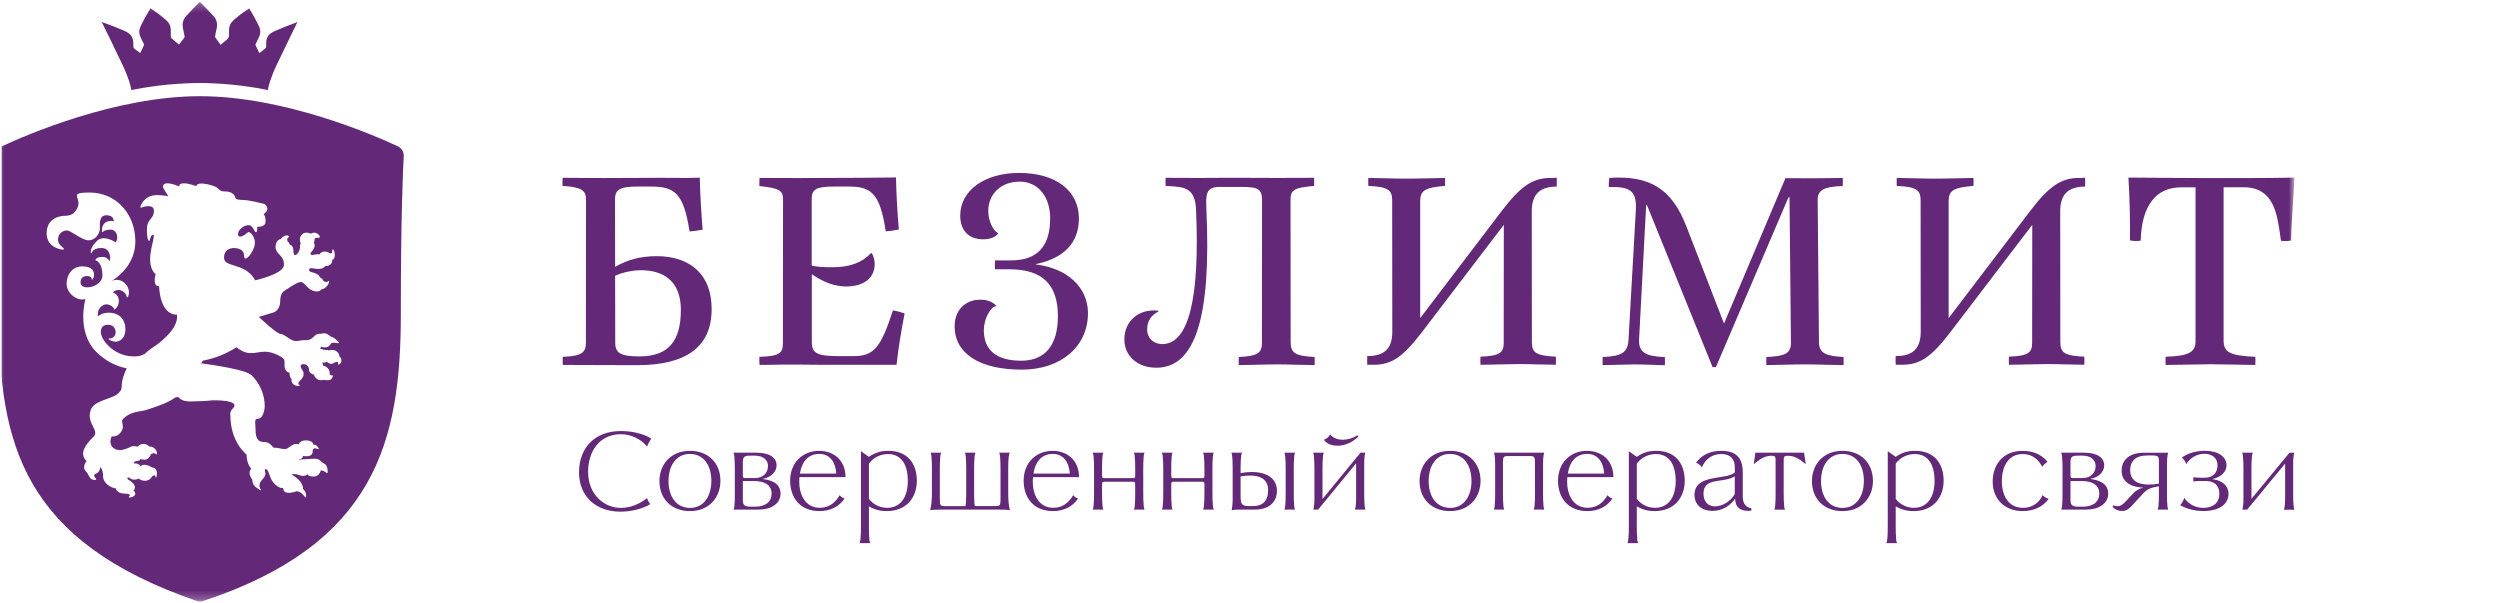
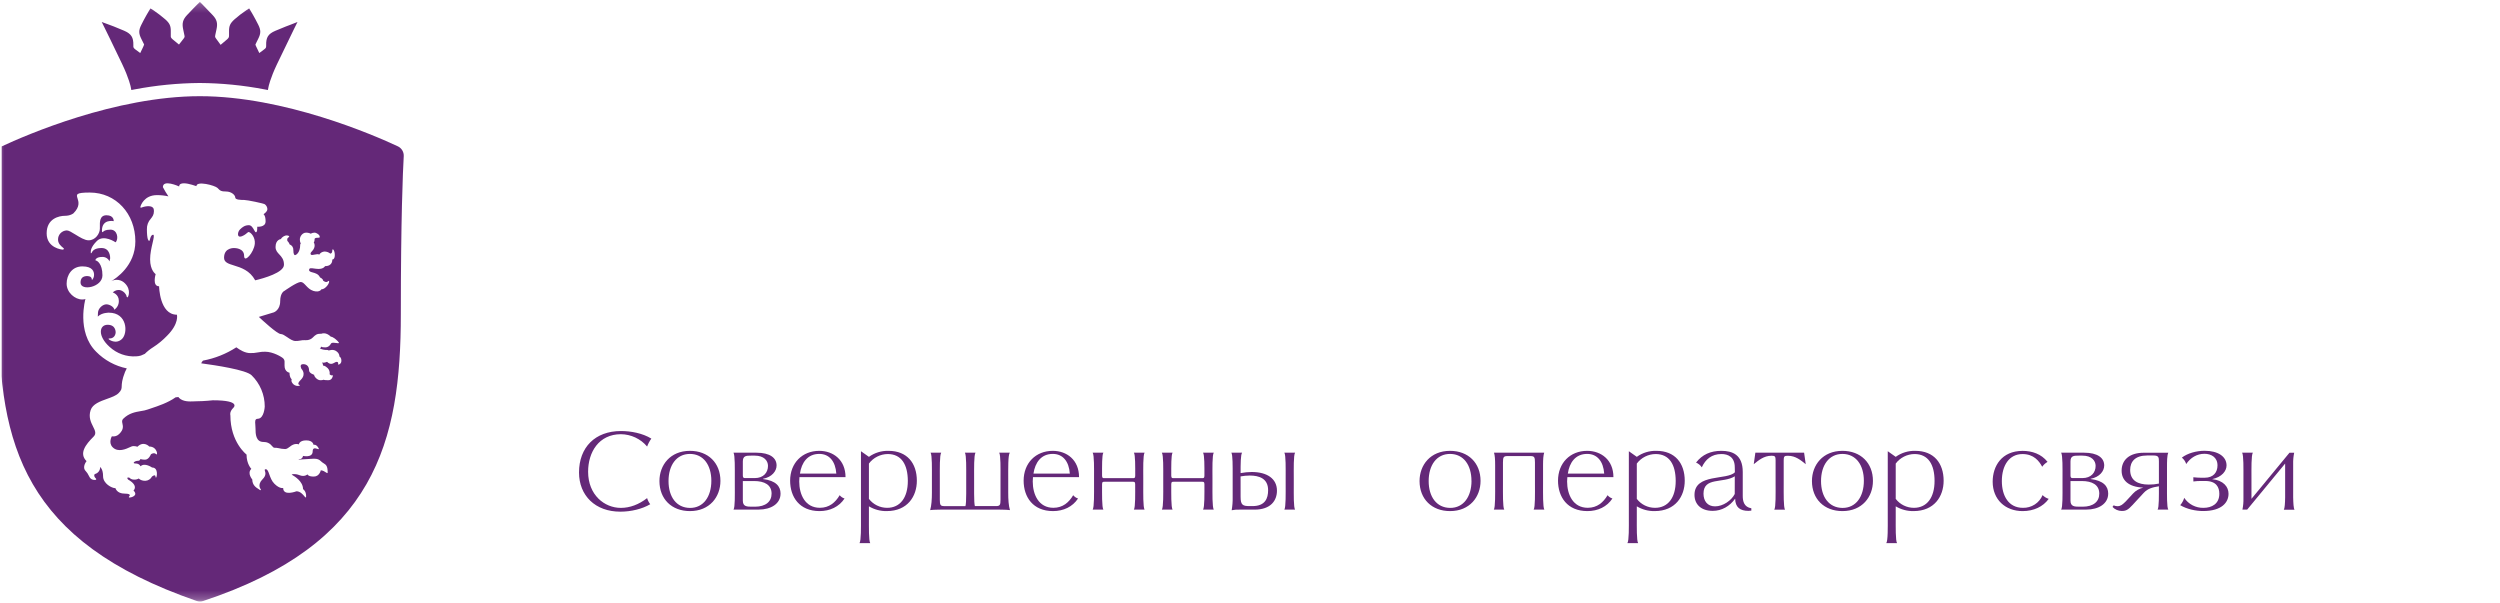
<svg xmlns="http://www.w3.org/2000/svg" width="290" height="70" viewBox="0 0 290 70" fill="none">
  <g clip-path="url(#clip0_1391_1216)">
    <mask id="mask0_1391_1216" style="mask-type:luminance" maskUnits="userSpaceOnUse" x="-1" y="0" width="268" height="70">
      <path d="M266.167 0.216H-0.467V69.759H266.167V0.216Z" fill="white" />
    </mask>
    <g mask="url(#mask0_1391_1216)">
-       <path fill-rule="evenodd" clip-rule="evenodd" d="M120.158 30.677V30.636C123.437 29.958 125.154 28.147 125.154 25.341C125.154 22.106 122.458 20.059 118.207 20.059C114.209 20.059 111.386 22.106 111.386 25.008C111.386 26.737 112.382 27.761 114.042 27.761C114.844 27.761 115.509 27.497 115.786 27.083V27.042C115.177 26.764 114.638 25.576 114.638 24.497C114.638 22.492 116.118 21.069 118.29 21.069C120.393 21.069 121.792 22.782 121.819 25.243C121.847 28.561 120.338 30.207 117.281 30.207H115.412C115.399 30.415 115.399 31.036 115.412 31.234H117.031C120.906 31.234 122.719 32.962 122.719 36.709C122.704 40.082 121.196 41.843 118.47 41.843C115.634 41.843 114.125 40.669 114.125 38.29C114.125 37.007 114.896 35.553 115.579 35.511V35.47C115.093 34.986 114.513 34.765 113.724 34.765C111.939 34.765 110.736 36.009 110.736 37.846C110.736 41.012 113.627 42.878 118.525 42.878C123.078 42.878 126.206 40.196 126.206 36.311C126.191 33.346 123.839 31.12 120.158 30.677ZM97.272 41.309H99.028C101.423 41.309 102.198 40.245 103.581 36C104.042 36.08 104.496 36.2 104.937 36.36C104.536 38.392 104.218 40.37 103.997 42.318H95.376L92.413 42.291C91.544 42.282 90.608 42.291 89.647 42.312C89.141 42.32 88.627 42.327 88.106 42.332C88.08 42.02 88.076 41.706 88.092 41.393C90.472 41.309 90.818 40.977 90.818 39.747L90.832 23.142C90.832 22.147 90.486 21.829 88.092 21.58C88.078 21.269 88.092 20.97 88.105 20.659V20.64C88.793 20.64 89.568 20.64 90.341 20.646C91.112 20.646 91.864 20.654 92.533 20.654L99.769 20.626C101.735 20.612 102.841 20.598 103.934 20.585C103.976 22.521 104.087 24.564 104.266 26.618C103.765 26.73 103.256 26.803 102.744 26.839C102.066 22.234 100.932 21.64 98.4 21.64H96.774C94.683 21.64 94.157 21.944 94.157 23.092V30.807C94.698 30.945 95.441 31 96.525 31C98.579 31 100.01 30.475 101.063 29.332C101.27 29.469 101.464 30.12 101.464 30.615C101.464 32.247 100.218 33.229 98.144 33.229C96.842 33.229 95.541 32.759 94.171 31.805V39.688C94.171 40.972 94.781 41.309 97.272 41.309ZM71.354 30.959C72.78 30.116 74.357 29.714 76.17 29.714C80.21 29.714 82.576 31.995 82.549 35.876C82.549 40.176 79.671 42.347 73.983 42.359C72.711 42.359 71.17 42.359 69.632 42.347C68.094 42.334 66.551 42.332 65.28 42.332C65.266 42.014 65.266 41.71 65.28 41.392C67.507 41.309 67.964 40.895 67.964 39.733L67.978 23.142C67.978 22.105 67.493 21.704 65.251 21.566C65.239 21.261 65.251 20.944 65.266 20.626C66.621 20.64 68.671 20.653 69.971 20.653C71.092 20.647 72.215 20.643 73.34 20.64C74.465 20.637 75.588 20.633 76.709 20.626C77.156 20.626 77.623 20.626 78.092 20.634C79.188 20.641 80.296 20.65 81.173 20.612C81.215 22.537 81.34 24.58 81.506 26.645C80.992 26.742 80.468 26.811 79.983 26.853C79.306 22.277 78.157 21.64 75.473 21.64H73.997C71.907 21.64 71.341 21.985 71.341 23.12L71.354 30.959ZM71.368 39.752C71.368 40.968 71.991 41.342 74.204 41.342C77.484 41.342 78.993 39.614 78.979 35.922C78.979 32.963 77.346 31.346 74.344 31.346C73.314 31.355 72.297 31.574 71.354 31.988L71.368 39.752ZM149.701 23.175L149.715 39.669C149.715 40.941 150.228 41.3 152.497 41.411C152.511 41.729 152.511 42.033 152.497 42.352C151.701 42.344 150.956 42.325 150.25 42.306C149.511 42.286 148.825 42.268 148.196 42.268C147.485 42.268 146.617 42.29 145.745 42.311C145.039 42.327 144.333 42.345 143.699 42.352C143.684 42.033 143.684 41.729 143.699 41.411C145.843 41.315 146.383 40.969 146.383 39.779L146.397 23.341C146.397 21.944 146.052 21.682 143.976 21.682H141.485C139.866 21.682 139.866 22.539 139.944 24.309C140.512 36.794 138.661 42.656 134.134 42.656C131.96 42.656 130.424 41.3 130.424 39.379C130.424 37.181 132.182 35.77 134.369 36.041C134.381 36.072 134.381 36.108 134.369 36.139C133.524 36.568 133.068 37.258 133.068 38.226C133.068 39.222 133.801 39.913 134.824 39.913C137.883 39.913 139.19 34.65 138.741 24.318C138.636 21.762 137.364 21.689 135.573 21.587L135.212 21.566C135.199 21.248 135.199 20.944 135.212 20.626C135.949 20.626 136.645 20.626 137.318 20.634C137.947 20.634 138.554 20.64 139.156 20.64C139.634 20.64 140.118 20.64 140.602 20.632C141.086 20.625 141.57 20.626 142.048 20.626H144.23C144.894 20.626 145.558 20.626 146.223 20.632C146.888 20.639 147.55 20.64 148.214 20.64C148.928 20.64 149.626 20.64 150.325 20.632C151.023 20.625 151.722 20.626 152.435 20.626C152.448 20.944 152.448 21.261 152.435 21.566C150.158 21.773 149.701 21.994 149.701 23.17V23.175ZM179.826 20.645C177.819 20.645 176.394 21.585 174.208 24.462L164.743 36.899V23.309C164.743 22.106 165.31 21.745 167.621 21.566C167.635 21.261 167.635 20.944 167.621 20.64L166.453 20.666C165.318 20.693 164.059 20.722 163.125 20.722C162.428 20.722 161.572 20.702 160.715 20.68C160.026 20.663 159.336 20.646 158.725 20.64C158.711 20.944 158.711 21.261 158.725 21.566C161.036 21.663 161.493 22.064 161.493 23.234L161.506 38.47C161.506 40.433 160.607 41.304 158.601 41.304C158.587 41.635 158.587 41.982 158.601 42.313H159.321C161.41 42.313 162.696 41.47 164.97 38.497L174.443 26.081L174.43 39.742C174.43 40.897 174.014 41.29 171.734 41.374C171.72 41.691 171.72 41.995 171.734 42.313C172.408 42.313 173.182 42.289 173.934 42.271C174.806 42.25 175.648 42.231 176.272 42.231C176.896 42.231 177.62 42.25 178.389 42.27C179.078 42.288 179.793 42.307 180.478 42.313C180.492 41.995 180.492 41.691 180.478 41.374C178.196 41.263 177.697 40.931 177.697 39.687L177.685 24.519C177.685 22.557 178.583 21.658 180.576 21.644C180.59 21.313 180.59 20.966 180.576 20.617C180.255 20.64 180.116 20.64 179.826 20.64V20.645ZM210.849 23.189L211 39.697C211.014 41.051 211.927 41.3 213.852 41.411C213.865 41.729 213.865 42.033 213.852 42.352C213.21 42.345 212.54 42.329 211.863 42.312C211.011 42.29 210.155 42.268 209.368 42.268C208.61 42.268 207.713 42.29 206.834 42.312C206.156 42.329 205.488 42.345 204.899 42.352C204.885 42.033 204.885 41.729 204.899 41.411C206.878 41.315 207.762 41.107 207.749 39.766L207.583 22.872H207.472L199.046 42.588H198.661L191.051 23.799H190.955L190.137 39.297C190.055 40.837 190.788 41.33 193.127 41.426C193.14 41.745 193.14 42.068 193.127 42.367C192.513 42.354 191.964 42.334 191.458 42.315C190.816 42.291 190.235 42.27 189.671 42.27C189.286 42.27 188.762 42.285 188.162 42.303C187.488 42.322 186.713 42.345 185.908 42.353C185.894 42.035 185.894 41.711 185.908 41.412C188.162 41.33 188.827 40.887 188.91 39.358L189.754 24.44C189.883 22.2 189.187 21.605 186.613 21.702C186.608 21.346 186.632 20.99 186.682 20.637C191.456 20.319 193.946 21.951 195.622 26.265L199.987 37.533L207.111 20.667C207.72 20.681 209.202 20.681 210.211 20.681C211.027 20.681 211.613 20.672 212.265 20.661C212.704 20.653 213.171 20.645 213.758 20.64C213.772 20.958 213.772 21.263 213.758 21.58C211.605 21.635 210.835 22.049 210.849 23.184V23.189ZM241.125 20.645C239.119 20.645 237.694 21.585 235.507 24.462L226.042 36.904V23.309C226.042 22.106 226.61 21.745 228.921 21.566C228.935 21.261 228.935 20.944 228.921 20.64L227.751 20.666C226.616 20.693 225.357 20.722 224.423 20.722C223.725 20.722 222.87 20.702 222.012 20.68C221.324 20.663 220.633 20.646 220.023 20.64C220.009 20.944 220.009 21.261 220.023 21.566C222.334 21.663 222.79 22.064 222.79 23.234L222.804 38.47C222.804 40.433 221.906 41.304 219.899 41.304C219.885 41.635 219.885 41.982 219.899 42.313H220.618C222.708 42.313 223.995 41.47 226.267 38.497L235.742 26.081L235.729 39.742C235.729 40.897 235.313 41.29 233.033 41.374C233.019 41.691 233.019 41.995 233.033 42.313C233.707 42.313 234.481 42.289 235.234 42.271C236.105 42.25 236.948 42.231 237.572 42.231C238.196 42.231 238.92 42.25 239.689 42.27C240.377 42.288 241.093 42.307 241.779 42.313C241.793 41.995 241.793 41.691 241.779 41.374C239.495 41.263 238.997 40.931 238.997 39.687L238.983 24.519C238.983 22.557 239.881 21.658 241.875 21.644C241.889 21.313 241.889 20.966 241.875 20.617C241.554 20.64 241.43 20.64 241.125 20.64V20.645ZM250.516 20.628C252.394 20.644 254.293 20.658 256.182 20.658H257.621C260.481 20.658 263.287 20.658 266.143 20.602C266.125 21.4 266.051 22.554 265.974 23.762C265.879 25.253 265.777 26.825 265.77 27.902C265.382 27.974 264.985 27.984 264.594 27.93C264.566 27.736 264.537 27.54 264.509 27.341C264.133 24.69 263.712 21.722 260.249 21.722H257.938V39.488C257.938 40.911 258.708 41.244 261.619 41.395C261.633 41.714 261.633 42.018 261.619 42.336C260.558 42.324 259.629 42.304 258.815 42.288C257.878 42.27 257.096 42.253 256.444 42.253C255.791 42.253 255.008 42.27 254.133 42.289C253.234 42.308 252.241 42.329 251.21 42.336C251.198 42.018 251.198 41.7 251.21 41.383C253.923 41.299 254.683 40.856 254.683 39.557V21.733H252.985C250.079 21.733 248.418 23.889 248.322 27.912C247.908 27.979 247.486 27.97 247.076 27.885C247.103 26.28 247.062 23.032 246.897 20.598C248.088 20.604 249.297 20.613 250.516 20.623V20.628Z" fill="#642878" />
      <path fill-rule="evenodd" clip-rule="evenodd" d="M31.945 3.572C32.874 3.172 33.641 2.887 33.651 2.887L34.51 2.55L34.09 3.397C34.08 3.418 33.222 5.165 32.139 7.432C31.341 9.1 31.148 10.066 31.148 10.076L31.076 10.443L30.707 10.372C28.218 9.893 25.69 9.643 23.155 9.627C20.62 9.648 18.092 9.898 15.602 10.372L15.234 10.443L15.163 10.076C15.163 10.066 14.968 9.095 14.171 7.432C13.088 5.154 12.229 3.418 12.219 3.397L11.801 2.55L12.689 2.877C12.699 2.877 13.476 3.162 14.395 3.561C15.234 3.928 15.489 4.332 15.469 5.246V5.266C15.458 5.501 15.479 5.563 15.704 5.736L16.266 6.154L16.604 5.45C16.652 5.363 16.689 5.27 16.717 5.175C16.693 5.099 16.659 5.026 16.614 4.961V4.95L16.399 4.52C16.082 3.887 16.072 3.52 16.389 2.887C16.787 2.08 17.228 1.347 17.247 1.315L17.452 0.977L17.799 1.192L17.877 1.247C18.326 1.555 18.757 1.887 19.169 2.243C19.69 2.703 19.822 3.013 19.811 3.655V4.104C19.801 4.319 19.82 4.38 20.015 4.554L20.761 5.167L21.282 4.504C21.435 4.298 21.435 4.269 21.384 4.054L21.244 3.384C21.101 2.691 21.213 2.271 21.683 1.762C22.255 1.149 22.735 0.669 22.746 0.658L23.185 0.219L23.451 0.484C23.451 0.484 23.547 0.587 23.698 0.741C23.941 0.99 24.325 1.383 24.678 1.762C25.148 2.261 25.27 2.691 25.117 3.384L24.975 4.049V4.062C24.936 4.265 24.93 4.298 25.08 4.498L25.593 5.202L26.364 4.548C26.547 4.375 26.568 4.303 26.568 4.099V3.65C26.558 3.008 26.696 2.7 27.21 2.238C27.641 1.858 28.098 1.508 28.576 1.189L28.902 0.975L29.108 1.312C29.127 1.342 29.567 2.083 29.965 2.885C30.272 3.507 30.272 3.875 29.945 4.518L29.73 4.948V4.958C29.723 4.977 29.704 5.011 29.686 5.044C29.662 5.084 29.642 5.127 29.629 5.172C29.655 5.268 29.693 5.36 29.741 5.447L30.078 6.152L30.64 5.733C30.865 5.57 30.875 5.509 30.875 5.274V5.253C30.851 4.337 31.107 3.928 31.945 3.572ZM46.16 16.979C43.37 15.671 32.977 11.158 23.185 11.158C13.393 11.158 3.001 15.671 0.203 16.979C-0.01 17.078 -0.189 17.239 -0.31 17.442C-0.43 17.644 -0.486 17.878 -0.471 18.113C-0.368 19.97 -0.133 25.353 -0.133 36.483C-0.133 51.607 2.739 62.768 22.78 69.701C23.038 69.792 23.318 69.796 23.578 69.712C43.514 63.115 46.496 51.228 46.496 36.473C46.496 25.342 46.731 19.961 46.834 18.102C46.844 17.87 46.785 17.64 46.665 17.44C46.545 17.241 46.37 17.08 46.16 16.979ZM21.332 21.263C21.021 21.263 20.788 21.351 20.782 21.63C20.706 21.595 18.895 20.78 18.895 21.708C19.088 22.078 19.302 22.435 19.537 22.779C19.103 22.681 18.66 22.632 18.215 22.633C16.708 22.633 16.316 23.847 16.289 23.984C16.262 24.122 16.349 24.113 16.459 24.06C16.527 24.032 17.536 23.683 17.809 24.188C17.841 24.288 17.857 24.393 17.855 24.498C17.855 24.91 17.681 25.131 17.495 25.369C17.189 25.701 17.026 26.14 17.041 26.591C17.041 27.795 17.23 27.895 17.23 27.895C17.256 27.921 17.291 27.937 17.328 27.939C17.346 27.939 17.362 27.874 17.388 27.784C17.404 27.725 17.423 27.655 17.447 27.584C17.508 27.406 17.602 27.229 17.759 27.229C17.916 27.229 17.83 27.622 17.7 28.179C17.57 28.736 17.413 29.428 17.413 30.078C17.413 31.39 18.055 31.797 18.055 31.797C18.055 31.797 17.627 33.209 18.455 33.209C18.455 33.209 18.5 36.506 20.521 36.506C20.521 36.506 20.814 37.523 19.365 38.961C18.889 39.458 18.357 39.897 17.778 40.27C17.418 40.494 17.084 40.759 16.785 41.059H16.772C16.627 41.112 16.486 41.174 16.349 41.244C16.17 41.297 15.985 41.328 15.799 41.335C15.238 41.372 14.675 41.293 14.145 41.105C13.616 40.917 13.13 40.623 12.717 40.242C11.305 38.982 11.491 37.674 12.485 37.674C13.479 37.674 13.415 38.582 13.415 38.582C13.415 38.582 13.391 39.266 12.69 39.266C12.69 39.266 12.593 39.245 12.593 39.316C12.593 39.387 13.462 40 14.162 39.308C14.861 38.617 14.759 36.271 12.629 36.271C12.629 36.271 11.824 36.247 11.345 36.724C11.345 36.71 11.345 36.635 11.365 36.274C11.385 35.76 11.921 35.302 12.336 35.302C12.751 35.302 13.253 35.64 13.253 35.931C13.424 35.818 13.562 35.662 13.655 35.479C13.748 35.296 13.793 35.092 13.784 34.888C13.784 34.142 13.081 33.923 13.081 33.923C13.081 33.923 13.73 33.248 14.458 33.968C14.458 33.968 14.687 34.225 14.687 34.389C14.687 34.389 14.706 34.491 14.788 34.491C14.87 34.491 15.266 33.632 14.481 32.855C14.279 32.65 14.015 32.515 13.729 32.473C13.444 32.43 13.152 32.481 12.898 32.619C13.439 32.306 15.7 30.822 15.701 27.998C15.701 24.789 13.448 22.335 10.414 22.335C8.781 22.335 8.848 22.548 8.993 23.007C9.121 23.4 9.298 23.974 8.516 24.748C8.516 24.748 8.177 25.034 7.527 25.034C6.876 25.034 5.412 25.335 5.412 27.069C5.412 28.803 7.247 28.957 7.247 28.957C7.247 28.957 7.416 28.957 7.416 28.852C7.416 28.822 7.36 28.776 7.279 28.709C7.08 28.545 6.732 28.259 6.732 27.799C6.724 27.523 6.827 27.255 7.017 27.055C7.209 26.854 7.471 26.736 7.749 26.727C7.975 26.727 8.338 26.953 8.745 27.205C9.259 27.521 9.827 27.876 10.273 27.876C11.074 27.876 11.584 27.093 11.584 26.519C11.584 26.459 11.584 26.391 11.584 26.326C11.572 25.749 11.554 24.97 12.354 24.97C13.244 24.97 13.191 25.655 13.191 25.655C13.191 25.655 11.825 25.358 11.825 26.754C11.825 26.754 11.825 26.937 11.899 26.937C11.918 26.937 11.932 26.92 11.955 26.895C12.03 26.815 12.192 26.639 12.82 26.639C13.637 26.639 13.784 27.735 13.405 28.108C13.405 28.108 12.041 27.163 11.246 27.948C10.507 28.678 10.524 29.128 10.531 29.279V29.314C10.531 29.426 10.58 29.379 10.623 29.336C10.632 29.323 10.64 29.309 10.646 29.295C10.711 29.166 10.903 28.77 11.776 28.77C12.78 28.77 12.78 29.851 12.78 29.963C12.765 30.084 12.738 30.203 12.701 30.319C12.628 30.158 12.509 30.023 12.358 29.931C12.207 29.84 12.032 29.796 11.856 29.805C11.198 29.805 11.093 30.097 11.093 30.097C11.093 30.097 11.029 30.225 11.132 30.225C11.234 30.225 11.883 30.551 11.883 31.942C11.883 33.332 9.342 33.807 9.342 32.78C9.342 31.811 10.334 32.051 10.334 32.051C10.425 32.063 10.508 32.109 10.567 32.179C10.625 32.248 10.656 32.337 10.652 32.428C10.652 32.428 10.652 32.497 10.7 32.454C10.841 32.294 10.916 32.086 10.91 31.873C10.91 31.535 10.77 30.902 9.56 30.901C8.351 30.899 7.729 31.894 7.729 32.908C7.729 33.944 8.709 34.74 9.527 34.74C9.527 34.74 9.849 34.74 9.912 34.672C9.912 34.672 8.828 38.495 11.161 40.808C12.125 41.787 13.359 42.457 14.705 42.733C14.627 42.867 14.56 43.007 14.502 43.15C14.142 44.063 14.127 44.503 14.117 44.801C14.107 45.099 14.1 45.261 13.741 45.615C13.458 45.894 12.954 46.076 12.422 46.266C11.613 46.556 10.745 46.868 10.513 47.576C10.247 48.389 10.55 48.988 10.797 49.485C11.025 49.938 11.206 50.3 10.856 50.648C9.904 51.589 9.148 52.607 10.04 53.493C10.04 53.493 9.473 54.173 9.945 54.648C10.088 54.798 10.205 54.972 10.29 55.161C10.436 55.449 10.554 55.675 11.032 55.675C11.032 55.675 11.268 55.652 11.11 55.494C10.798 55.186 10.994 54.991 10.994 54.991C11.178 54.948 11.341 54.842 11.455 54.692C11.569 54.541 11.625 54.356 11.614 54.168C11.614 54.168 11.956 54.398 11.956 55.246C11.956 56.095 12.965 56.63 13.394 56.63C13.394 56.63 13.545 57.26 14.466 57.26C15.386 57.26 14.959 57.607 14.959 57.607C14.959 57.607 14.902 57.717 15.044 57.717C15.185 57.717 16.094 57.504 15.487 56.901C15.487 56.901 16.122 56.353 14.868 55.634C14.868 55.634 14.571 55.323 14.996 55.404C15.068 55.48 15.156 55.539 15.253 55.579C15.35 55.618 15.454 55.637 15.559 55.634C15.747 55.645 15.935 55.601 16.098 55.505C16.098 55.505 16.315 55.774 16.854 55.774C17.015 55.768 17.171 55.719 17.307 55.634C17.443 55.548 17.553 55.428 17.627 55.285C17.627 55.285 18.043 54.932 18.043 55.322C18.043 55.322 18.035 55.398 18.108 55.398C18.182 55.398 18.427 54.231 17.636 54.231C17.636 54.231 16.778 53.621 16.301 54.093C16.301 54.093 16.19 53.765 15.724 53.765C15.258 53.765 15.647 53.457 15.968 53.457C16.289 53.457 16.294 53.228 16.294 53.228C16.294 53.228 16.375 53.323 16.825 53.323C17.274 53.323 17.509 52.694 17.509 52.694C17.509 52.694 17.862 52.438 18.102 52.679C18.342 52.92 18.261 51.798 17.315 51.798C17.315 51.798 16.679 51.093 15.944 51.821C15.944 51.821 15.559 51.684 15.281 51.782C15.239 51.797 15.176 51.827 15.096 51.862C14.653 52.07 13.706 52.516 13.074 51.888C12.536 51.357 12.973 50.615 12.973 50.615C13.132 50.643 13.295 50.63 13.448 50.579C13.6 50.528 13.737 50.44 13.846 50.322C14.352 49.821 14.271 49.448 14.204 49.142C14.158 48.931 14.119 48.757 14.287 48.584C14.963 47.915 15.7 47.796 16.342 47.685C16.62 47.651 16.893 47.587 17.158 47.495C17.261 47.456 17.415 47.404 17.604 47.343C18.305 47.11 19.491 46.719 20.367 46.091C20.479 46.082 20.59 46.069 20.702 46.054C20.716 46.089 20.736 46.121 20.762 46.149C21.224 46.608 21.973 46.583 22.484 46.558C22.601 46.558 22.706 46.547 22.792 46.547C23.675 46.547 24.692 46.433 24.692 46.433C28.062 46.433 27.062 47.313 27.062 47.313C26.583 47.786 26.725 48.184 26.725 48.184C26.725 51.31 28.6 52.729 28.6 52.729C28.6 53.834 29.154 54.387 29.154 54.387C28.633 54.901 29.263 55.616 29.263 55.616C29.263 56.283 29.729 56.57 29.982 56.724C30.03 56.751 30.076 56.782 30.119 56.817C30.248 56.946 30.268 56.779 30.268 56.779C30.268 56.779 29.773 56.265 30.471 55.576C30.891 55.16 30.793 54.83 30.735 54.634C30.697 54.505 30.675 54.432 30.832 54.432C31.027 54.432 31.123 54.698 31.245 55.041C31.367 55.383 31.521 55.811 31.832 56.116C32.451 56.733 32.847 56.604 32.847 56.604C32.847 57.59 34.388 56.989 34.388 56.989C34.819 56.989 35.117 57.341 35.297 57.553C35.442 57.724 35.51 57.803 35.51 57.541C35.51 56.952 35.152 56.735 35.152 56.735C35.152 55.826 34.139 55.236 33.903 55.099C33.886 55.09 33.869 55.079 33.854 55.068C33.827 55.038 33.854 55.038 33.854 55.038C33.854 55.038 34.162 54.892 34.753 55.124C35.343 55.356 35.671 55.025 35.671 55.025C35.671 55.025 35.725 55.282 36.397 55.282C37.07 55.282 37.211 54.554 37.211 54.554C37.443 54.554 37.701 54.726 37.842 54.82C37.872 54.845 37.907 54.865 37.943 54.879C37.953 54.879 37.962 54.877 37.97 54.873L37.984 54.865C37.996 54.856 38.005 54.844 38.011 54.831C38.011 54.036 37.815 53.912 37.543 53.742C37.421 53.67 37.309 53.584 37.209 53.485C36.883 53.161 36.446 53.196 36.088 53.228H36.034C35.943 53.237 35.857 53.245 35.777 53.245C35.392 53.245 34.686 53.328 34.686 53.328C34.686 53.328 34.646 53.328 34.646 53.305C34.646 53.299 34.648 53.293 34.652 53.289C34.657 53.284 34.662 53.282 34.668 53.281C34.784 53.29 34.899 53.254 34.989 53.18C35.078 53.106 35.136 53 35.148 52.884C35.148 52.884 36.27 53.147 36.27 52.358C36.27 51.922 36.559 51.989 36.771 52.058L36.811 52.07C36.959 52.119 37.051 52.149 36.939 51.956C36.675 51.486 36.365 51.598 36.365 51.598C36.365 51.598 36.327 51.084 35.522 51.084C34.717 51.084 34.669 51.545 34.669 51.545C34.444 51.476 34.202 51.49 33.986 51.587C33.854 51.646 33.731 51.725 33.622 51.82C33.447 51.948 33.272 52.09 33.08 52.09C32.807 52.082 32.537 52.045 32.272 51.979C32.128 51.949 31.98 51.935 31.832 51.94C31.737 51.94 31.661 51.856 31.564 51.746C31.447 51.591 31.295 51.467 31.121 51.384C30.946 51.301 30.754 51.261 30.561 51.267C29.671 51.267 29.639 50.325 29.639 49.697C29.639 49.54 29.626 49.393 29.616 49.259C29.582 48.86 29.561 48.588 29.909 48.576C30.646 48.553 30.71 47.157 30.71 47.157C30.711 46.481 30.577 45.812 30.315 45.189C30.053 44.566 29.668 44.002 29.184 43.53C28.549 42.901 24.981 42.366 23.34 42.145C23.386 42.025 23.457 41.917 23.551 41.83C24.927 41.573 26.24 41.05 27.415 40.289C27.831 40.6 28.431 40.957 29.01 40.957C29.317 40.966 29.624 40.94 29.925 40.878C30.201 40.82 30.482 40.793 30.764 40.8C31.679 40.8 32.69 41.41 32.846 41.57C32.94 41.661 32.997 41.783 33.008 41.913V42.426C33.008 43.156 33.584 43.235 33.584 43.235C33.584 43.819 33.841 44.005 33.841 44.005C33.841 44.005 33.683 44.226 34.04 44.58C34.135 44.663 34.248 44.722 34.37 44.751C34.492 44.78 34.62 44.779 34.741 44.747C34.751 44.745 34.76 44.739 34.766 44.73C34.772 44.722 34.776 44.713 34.776 44.702C34.776 44.692 34.772 44.681 34.766 44.673C34.76 44.664 34.751 44.658 34.741 44.656C34.59 44.607 34.484 44.464 34.894 44.057C35.577 43.38 34.972 42.791 34.972 42.791C34.972 42.791 34.663 42.242 35.167 42.242C35.672 42.242 35.85 42.592 35.849 42.949C35.848 43.306 36.438 43.475 36.438 43.475C36.438 43.713 36.834 44.104 37.138 44.104C37.279 44.115 37.42 44.096 37.553 44.049C37.553 44.049 37.576 44.104 38.088 44.105C38.474 44.105 38.588 43.748 38.617 43.58C38.619 43.574 38.619 43.567 38.617 43.561C38.615 43.554 38.611 43.549 38.606 43.544C38.601 43.54 38.594 43.537 38.588 43.535C38.581 43.533 38.575 43.533 38.569 43.535C38.421 43.593 38.236 43.421 38.236 43.421C38.259 43.292 38.251 43.159 38.211 43.034C38.172 42.909 38.103 42.795 38.01 42.702C37.689 42.385 37.477 42.41 37.477 42.41C37.469 42.288 37.434 42.169 37.376 42.062C37.353 42.012 37.345 41.996 37.389 42.04C37.396 42.046 37.403 42.052 37.412 42.057C37.549 42.126 37.941 41.973 37.941 41.973C38.312 42.342 38.583 42.194 38.798 42.073C38.875 42.02 38.963 41.986 39.055 41.973C39.237 41.973 39.241 42.121 39.225 42.23C39.222 42.239 39.222 42.249 39.225 42.258C39.228 42.267 39.234 42.276 39.241 42.283C39.249 42.288 39.258 42.292 39.267 42.294C39.277 42.297 39.287 42.297 39.297 42.294C39.389 42.264 39.468 42.204 39.524 42.125C39.579 42.045 39.606 41.949 39.601 41.853C39.601 41.438 39.377 41.361 39.377 41.361C39.375 41.26 39.352 41.161 39.309 41.07C39.267 40.979 39.205 40.898 39.13 40.832C38.708 40.415 38.144 40.661 38.144 40.661C38.085 40.615 38.011 40.592 37.937 40.595C37.642 40.604 37.35 40.542 37.086 40.412C37.223 40.412 37.243 40.191 37.243 40.191C37.243 40.191 37.243 40.297 37.728 40.297C38.212 40.297 38.404 39.833 38.404 39.833C38.517 39.722 38.77 39.754 38.981 39.787H39.01C39.28 39.83 39.465 39.859 39.163 39.56C38.619 39.021 38.382 39.057 38.382 39.057C37.796 38.474 37.306 38.708 37.306 38.708C36.743 38.708 36.627 38.812 36.259 39.176C35.89 39.541 35.323 39.457 35.323 39.457C35.154 39.455 34.986 39.471 34.821 39.506C34.64 39.543 34.456 39.56 34.271 39.555C33.965 39.555 33.629 39.328 33.319 39.114C33.041 38.926 32.779 38.747 32.568 38.747C32.161 38.747 30.373 37.093 30.026 36.762L31.761 36.234C31.761 36.234 32.501 35.977 32.501 34.95C32.501 33.923 33.002 33.737 33.002 33.737C33.002 33.737 34.441 32.71 34.888 32.71C35.099 32.71 35.273 32.895 35.476 33.112C35.699 33.351 35.958 33.626 36.35 33.746C37.097 33.97 37.306 33.538 37.306 33.538C37.306 33.538 37.471 33.639 37.855 33.257C38.239 32.876 38.259 32.418 38.038 32.636C37.817 32.854 37.48 32.551 37.48 32.551C37.48 32.342 37.118 32.174 37.118 32.174C36.946 31.789 36.571 31.682 36.276 31.604C36.041 31.541 35.856 31.492 35.856 31.322C35.856 31.065 36.088 31.096 36.423 31.146C36.601 31.175 36.78 31.192 36.96 31.196C37.556 31.196 37.707 30.871 37.707 30.871C38.629 30.871 38.543 30.108 38.543 30.108C38.543 30.108 38.837 30.139 38.837 29.577C38.837 29.015 38.544 28.727 38.544 29.074C38.544 29.42 38.312 29.417 38.312 29.417C38.123 29.262 37.887 29.178 37.643 29.177C37.518 29.183 37.397 29.22 37.289 29.283C37.181 29.346 37.09 29.434 37.024 29.54C36.93 29.446 36.722 29.488 36.51 29.532H36.501C36.3 29.575 36.141 29.608 36.071 29.538C35.922 29.391 36.154 29.186 36.154 29.186C36.744 28.6 36.395 28.117 36.395 28.117C36.395 28.117 36.492 28.056 36.492 27.758C36.492 27.591 36.684 27.585 36.851 27.581C36.979 27.581 37.093 27.573 37.093 27.496C37.093 27.319 36.988 27.184 36.693 27.038C36.397 26.892 36.051 27.109 36.051 27.109C35.874 27.022 35.678 26.982 35.482 26.991C35.111 26.991 34.784 27.397 34.784 27.761C34.784 28.124 34.894 28.233 34.894 28.233C34.871 28.254 34.853 28.279 34.841 28.308C34.829 28.336 34.823 28.366 34.823 28.397C34.823 29.374 34.291 29.598 34.226 29.598C34.162 29.598 34.027 29.531 34.027 29.003C34.036 28.863 33.999 28.723 33.921 28.605C33.843 28.487 33.729 28.397 33.596 28.349C33.558 28.233 33.498 28.126 33.417 28.034C33.381 28.01 33.353 27.975 33.336 27.935C33.319 27.894 33.315 27.85 33.322 27.807V27.739C33.322 27.655 33.397 27.593 33.461 27.54C33.525 27.487 33.579 27.44 33.533 27.392C33.439 27.296 33.148 27.255 32.898 27.419C32.764 27.496 32.651 27.605 32.571 27.736C32.571 27.736 31.964 27.793 31.964 28.651C31.964 29.049 32.175 29.273 32.399 29.512C32.656 29.789 32.943 30.089 32.941 30.71C32.941 31.621 30.603 32.279 29.603 32.518C28.975 31.363 27.947 31.042 27.147 30.795C26.49 30.594 25.991 30.438 25.991 29.897C25.991 28.672 27.201 28.776 27.201 28.776C27.201 28.776 28.317 28.762 28.317 29.675C28.317 30.587 29.461 29.296 29.558 28.273C29.631 27.532 29.081 26.915 28.829 26.915C28.829 26.915 28.784 26.901 28.659 27.023C28.535 27.145 28.139 27.45 27.824 27.45C27.508 27.45 27.558 26.894 27.845 26.61C28.133 26.327 28.413 26.122 28.872 26.122C29.163 26.122 29.346 26.451 29.481 26.691C29.559 26.83 29.621 26.94 29.676 26.94C29.829 26.94 29.839 26.711 29.841 26.299C29.841 26.299 30.809 26.392 30.809 25.684C30.809 24.975 30.567 24.849 30.567 24.849C30.567 24.849 31.017 24.568 31.017 24.256C31.013 24.147 30.984 24.041 30.933 23.944C30.882 23.848 30.81 23.763 30.723 23.698C30.625 23.602 28.675 23.194 28.315 23.194C27.956 23.194 27.288 23.187 27.288 22.91C27.288 22.633 26.85 22.214 26.211 22.214C25.635 22.214 25.54 22.116 25.312 21.883L25.233 21.803C24.939 21.511 22.786 20.938 22.784 21.594C22.791 21.612 21.922 21.263 21.332 21.263Z" fill="#642878" />
    </g>
    <path d="M75.426 58.49C74.503 59.042 73.189 59.354 71.961 59.354C69.044 59.354 67.166 57.484 67.166 54.805C67.166 51.899 69.03 50 72.032 50C73.189 50 74.545 50.255 75.556 50.878C75.351 51.163 75.186 51.472 75.065 51.8C74.697 51.358 74.234 51.002 73.71 50.754C73.186 50.507 72.614 50.375 72.032 50.368C69.463 50.368 68.221 52.453 68.221 54.72C68.221 57.413 70.112 58.915 72.019 58.915C73.077 58.915 74.113 58.519 75.065 57.781C75.141 58.037 75.263 58.278 75.426 58.49Z" fill="#642878" />
    <path d="M76.495 55.8C76.495 53.942 77.751 52.298 80.033 52.298C82.149 52.298 83.57 53.702 83.57 55.785C83.57 57.643 82.314 59.287 80.033 59.287C77.91 59.287 76.495 57.883 76.495 55.8ZM82.516 55.772C82.516 53.942 81.591 52.656 80.033 52.656C78.474 52.656 77.549 53.96 77.549 55.803C77.549 57.646 78.472 58.907 80.033 58.919C81.593 58.931 82.516 57.613 82.516 55.772Z" fill="#642878" />
    <path d="M85.086 59.117C85.274 58.833 85.238 57.416 85.238 56.283V55.489C85.238 54.34 85.266 52.809 85.086 52.512H87.743C89.331 52.512 90.083 53.121 90.083 53.996C90.083 54.647 89.548 55.342 88.507 55.541V55.569C89.995 55.753 90.544 56.406 90.544 57.256C90.544 58.431 89.446 59.112 88.003 59.112L85.086 59.117ZM86.169 55.162C86.169 55.418 86.27 55.459 86.429 55.459H87.54C88.567 55.459 89.087 54.821 89.087 54.041C89.087 53.447 88.633 52.853 87.555 52.853H87.136C86.544 52.853 86.169 52.868 86.169 53.533V55.162ZM86.169 55.8V58.083C86.169 58.762 86.645 58.777 87.227 58.777H87.569C88.825 58.777 89.504 58.183 89.504 57.261C89.504 56.24 88.68 55.8 87.467 55.8H86.169Z" fill="#642878" />
    <path d="M92.739 55.346C92.724 55.517 92.71 55.658 92.71 55.842C92.71 57.401 93.418 58.904 95.106 58.904C96.19 58.904 96.898 58.294 97.403 57.444C97.548 57.624 97.744 57.757 97.967 57.827C97.33 58.79 96.276 59.287 95.064 59.287C92.739 59.287 91.655 57.655 91.655 55.757C91.655 53.717 93.056 52.298 95.035 52.298C96.651 52.298 98.081 53.347 98.081 55.346H92.739ZM92.796 54.935H97.013C96.911 53.518 96.204 52.653 95.035 52.653C93.678 52.653 92.984 53.659 92.796 54.929V54.935Z" fill="#642878" />
    <path d="M99.871 60.023V52.342L100.795 52.995C101.455 52.519 102.259 52.274 103.078 52.299C105.214 52.299 106.355 53.717 106.355 55.772C106.355 57.553 105.286 59.287 102.86 59.287C102.132 59.299 101.416 59.107 100.795 58.734V60.023C100.795 61.172 100.766 62.703 100.946 63H99.705C99.9 62.703 99.871 61.172 99.871 60.023ZM102.976 52.668C102.55 52.673 102.131 52.776 101.752 52.968C101.374 53.159 101.046 53.435 100.795 53.773V57.869C101.041 58.192 101.36 58.454 101.728 58.634C102.095 58.815 102.5 58.908 102.911 58.908C104.412 58.908 105.309 57.731 105.309 55.791C105.301 53.901 104.579 52.668 102.976 52.668Z" fill="#642878" />
    <path d="M116.954 55.489V57.146C116.954 57.94 116.996 58.649 117.155 59.173C116.702 59.117 116.361 59.132 116 59.117H109.084C108.723 59.132 108.348 59.117 107.9 59.173C108.051 58.649 108.101 57.94 108.101 57.146V55.489C108.101 54.34 108.13 52.809 107.95 52.512H109.178C108.99 52.809 109.019 54.34 109.019 55.489V57.968C109.019 58.593 109.092 58.71 109.553 58.71H111.994C112.052 58.498 112.08 58.001 112.08 57.25V55.489C112.08 54.34 112.109 52.809 111.929 52.512H113.157C112.969 52.809 112.998 54.34 112.998 55.489V57.246C112.998 57.996 113.027 58.493 113.084 58.706H115.524C115.987 58.706 116.059 58.593 116.059 57.964V55.489C116.059 54.34 116.088 52.809 115.908 52.512H117.136C116.925 52.809 116.954 54.336 116.954 55.489Z" fill="#642878" />
    <path d="M119.826 55.346C119.811 55.517 119.798 55.658 119.798 55.842C119.798 57.401 120.505 58.904 122.194 58.904C123.278 58.904 123.985 58.294 124.49 57.444C124.635 57.624 124.832 57.757 125.054 57.827C124.418 58.79 123.364 59.287 122.151 59.287C119.826 59.287 118.742 57.655 118.742 55.757C118.742 53.717 120.144 52.298 122.123 52.298C123.739 52.298 125.169 53.347 125.169 55.346H119.826ZM119.884 54.935H124.1C123.999 53.518 123.291 52.653 122.123 52.653C120.765 52.653 120.071 53.659 119.884 54.929V54.935Z" fill="#642878" />
    <path d="M128.1 55.885C127.949 55.885 127.84 55.885 127.84 56.168C127.84 57.274 127.811 58.819 127.991 59.117H126.749C126.938 58.82 126.909 57.274 126.909 56.14V55.489C126.909 54.354 126.938 52.809 126.749 52.512H127.991C127.817 52.781 127.84 54.085 127.84 55.183C127.84 55.467 127.955 55.467 128.1 55.467H131.426C131.577 55.467 131.686 55.467 131.686 55.183C131.686 54.091 131.7 52.787 131.535 52.512H132.77C132.582 52.809 132.619 54.354 132.619 55.489V56.14C132.619 57.274 132.59 58.819 132.77 59.117H131.529C131.716 58.82 131.68 57.274 131.68 56.168C131.68 55.885 131.564 55.885 131.42 55.885H128.1Z" fill="#642878" />
    <path d="M136.127 55.885C135.976 55.885 135.867 55.885 135.867 56.168C135.867 57.274 135.838 58.819 136.018 59.117H134.777C134.965 58.82 134.936 57.274 134.936 56.14V55.489C134.936 54.354 134.965 52.809 134.777 52.512H136.018C135.846 52.781 135.867 54.085 135.867 55.183C135.867 55.467 135.984 55.467 136.127 55.467H139.453C139.604 55.467 139.713 55.467 139.713 55.183C139.713 54.091 139.728 52.787 139.554 52.512H140.797C140.608 52.809 140.646 54.354 140.646 55.489V56.14C140.646 57.274 140.616 58.819 140.797 59.117H139.554C139.742 58.82 139.713 57.274 139.713 56.168C139.713 55.885 139.598 55.885 139.453 55.885H136.127Z" fill="#642878" />
    <path d="M143.91 54.879C144.334 54.798 144.764 54.756 145.196 54.751C146.986 54.751 148.127 55.53 148.127 56.919C148.127 58.054 147.42 59.117 145.527 59.117H143.781C143.477 59.105 143.173 59.129 142.874 59.188C142.961 58.692 143 58.188 142.989 57.685V55.162C142.989 54.07 143.004 52.781 142.838 52.512H144.081C143.91 52.767 143.91 53.858 143.91 54.879ZM143.91 57.643C143.91 58.593 144.17 58.706 144.95 58.706H145.298C146.755 58.706 147.101 57.815 147.101 56.863C147.101 55.489 146.043 55.162 144.965 55.162C144.61 55.166 144.256 55.199 143.907 55.262L143.91 57.643ZM149.137 56.14V55.489C149.137 54.34 149.166 52.809 148.986 52.512H150.229C150.041 52.809 150.078 54.34 150.078 55.489V56.283C150.078 57.416 150.049 58.833 150.229 59.117H148.986C149.166 58.819 149.137 57.289 149.137 56.14Z" fill="#642878" />
-     <path d="M153.411 55.489V57.884L157.816 52.512H158.365C158.276 52.946 158.237 53.388 158.249 53.83V56.14C158.249 57.288 158.22 58.818 158.4 59.117H157.159C157.26 58.961 157.302 58.436 157.31 57.799V53.742L152.905 59.114H152.356C152.445 58.68 152.484 58.238 152.472 57.796V55.489C152.472 54.34 152.501 52.809 152.321 52.512H153.562C153.382 52.809 153.411 54.336 153.411 55.489ZM154.292 50.386C154.654 50.84 155.187 51.009 155.751 51.009C156.358 51.007 156.95 50.829 157.455 50.498L157.57 50.654C156.949 51.248 156.069 51.703 155.203 51.703C154.598 51.703 154.017 51.591 153.556 51.009C153.716 50.961 153.864 50.88 153.991 50.773C154.118 50.666 154.22 50.534 154.292 50.386Z" fill="#642878" />
    <path d="M164.668 55.8C164.668 53.942 165.924 52.298 168.205 52.298C170.322 52.298 171.744 53.702 171.744 55.785C171.744 57.643 170.488 59.287 168.205 59.287C166.089 59.287 164.668 57.883 164.668 55.8ZM170.689 55.772C170.689 53.942 169.765 52.656 168.205 52.656C166.645 52.656 165.726 53.957 165.726 55.8C165.726 57.643 166.651 58.904 168.21 58.916C169.768 58.928 170.695 57.613 170.695 55.772H170.689Z" fill="#642878" />
    <path d="M173.436 56.14V53.958C173.436 53.278 173.407 52.852 173.306 52.512H179.124C179.023 52.852 178.994 53.278 178.994 53.958V56.14C178.994 57.289 178.966 58.819 179.145 59.117H177.904C178.092 58.82 178.055 57.289 178.055 56.14V53.646C178.055 53.023 177.983 52.904 177.522 52.904H174.879C174.417 52.904 174.344 53.018 174.344 53.646V56.14C174.344 57.289 174.315 58.819 174.495 59.117H173.284C173.467 58.819 173.436 57.289 173.436 56.14Z" fill="#642878" />
    <path d="M181.814 55.346C181.799 55.517 181.784 55.658 181.784 55.842C181.784 57.401 182.493 58.904 184.181 58.904C185.265 58.904 185.973 58.294 186.478 57.444C186.623 57.623 186.818 57.757 187.04 57.827C186.405 58.79 185.352 59.287 184.138 59.287C181.814 59.287 180.73 57.655 180.73 55.757C180.73 53.717 182.131 52.298 184.109 52.298C185.726 52.298 187.157 53.347 187.157 55.346H181.814ZM181.871 54.935H186.088C185.986 53.518 185.279 52.653 184.109 52.653C182.751 52.653 182.053 53.659 181.871 54.929V54.935Z" fill="#642878" />
    <path d="M188.946 60.023V52.342L189.87 52.994C190.53 52.519 191.333 52.274 192.151 52.298C194.289 52.298 195.43 53.717 195.43 55.772C195.43 57.553 194.361 59.287 191.935 59.287C191.207 59.299 190.491 59.107 189.87 58.734V60.023C189.87 61.172 189.841 62.703 190.021 63H188.78C188.975 62.703 188.946 61.172 188.946 60.023ZM192.051 52.668C191.625 52.673 191.206 52.775 190.827 52.967C190.449 53.159 190.121 53.435 189.87 53.773V57.869C190.116 58.192 190.435 58.454 190.803 58.635C191.17 58.815 191.575 58.908 191.986 58.907C193.487 58.907 194.382 57.731 194.382 55.791C194.375 53.901 193.654 52.668 192.051 52.668Z" fill="#642878" />
    <path d="M201.234 54.212C201.234 53.008 200.454 52.668 199.689 52.668C198.549 52.668 197.84 53.278 197.408 54.212C197.248 53.967 197.016 53.774 196.742 53.659C197.465 52.724 198.433 52.298 199.675 52.298C200.96 52.298 202.159 52.743 202.159 54.751V57.529C202.159 58.152 202.31 58.818 203.155 58.961V59.232C203.045 59.248 202.934 59.258 202.823 59.261C201.855 59.261 201.291 58.851 201.278 57.843C200.656 58.722 199.718 59.261 198.677 59.261C197.335 59.261 196.561 58.51 196.561 57.404C196.561 54.895 200.359 55.732 201.247 54.782L201.234 54.212ZM201.234 55.251C199.863 56.101 197.606 55.308 197.606 57.265C197.606 58.115 198.059 58.738 198.948 58.738C199.887 58.738 200.854 58.044 201.229 57.306L201.234 55.251Z" fill="#642878" />
    <path d="M209.276 52.512L209.465 53.848C208.916 53.403 208.295 52.87 207.414 52.87H207.328C206.981 52.87 206.909 52.968 206.909 53.394V56.143C206.909 57.292 206.88 58.822 207.06 59.12H205.817C206.006 58.823 205.969 57.292 205.969 56.143V53.391C205.969 52.965 205.897 52.867 205.55 52.867H205.485C204.603 52.867 203.984 53.406 203.435 53.845L203.622 52.509L209.276 52.512Z" fill="#642878" />
    <path d="M210.186 55.8C210.186 53.942 211.443 52.298 213.724 52.298C215.84 52.298 217.261 53.702 217.261 55.785C217.261 57.643 216.005 59.287 213.724 59.287C211.601 59.287 210.186 57.883 210.186 55.8ZM216.208 55.772C216.208 53.942 215.284 52.656 213.724 52.656C212.164 52.656 211.24 53.96 211.24 55.803C211.24 57.646 212.164 58.907 213.724 58.919C215.284 58.931 216.208 57.613 216.208 55.772Z" fill="#642878" />
    <path d="M218.98 60.023V52.342L219.904 52.995C220.564 52.519 221.367 52.274 222.185 52.299C224.323 52.299 225.462 53.717 225.462 55.772C225.462 57.553 224.395 59.287 221.969 59.287C221.241 59.299 220.525 59.107 219.904 58.734V60.023C219.904 61.172 219.875 62.703 220.055 63H218.812C219.009 62.703 218.98 61.172 218.98 60.023ZM222.084 52.668C221.658 52.673 221.239 52.776 220.86 52.968C220.482 53.159 220.154 53.435 219.904 53.773V57.869C220.149 58.191 220.467 58.453 220.833 58.633C221.199 58.813 221.603 58.907 222.013 58.908C223.514 58.908 224.409 57.731 224.409 55.791C224.409 53.901 223.688 52.668 222.084 52.668Z" fill="#642878" />
    <path d="M237.65 57.869C237 58.777 235.902 59.288 234.627 59.288C232.619 59.288 231.15 57.952 231.15 55.875C231.15 54.094 232.174 52.302 234.627 52.302C235.71 52.302 236.793 52.656 237.515 53.578C237.269 53.72 237.056 53.913 236.894 54.145C236.548 53.493 235.927 52.671 234.613 52.671C233.068 52.671 232.215 53.989 232.215 55.804C232.215 57.519 232.995 58.908 234.655 58.908C235.143 58.92 235.624 58.785 236.032 58.522C236.44 58.258 236.755 57.878 236.937 57.433C237.135 57.633 237.38 57.783 237.65 57.869Z" fill="#642878" />
    <path d="M239.092 59.117C239.281 58.833 239.252 57.416 239.252 56.283V55.489C239.252 54.34 239.281 52.809 239.092 52.512H241.75C243.339 52.512 244.088 53.121 244.088 53.996C244.088 54.647 243.555 55.342 242.515 55.541V55.569C244.002 55.753 244.551 56.406 244.551 57.256C244.551 58.431 243.454 59.112 242.01 59.112L239.092 59.117ZM240.176 55.162C240.176 55.418 240.277 55.459 240.436 55.459H241.547C242.572 55.459 243.092 54.821 243.092 54.041C243.092 53.447 242.639 52.853 241.562 52.853H241.144C240.551 52.853 240.176 52.868 240.176 53.533V55.162ZM240.176 55.8V58.083C240.176 58.762 240.652 58.777 241.234 58.777H241.58C242.837 58.777 243.516 58.183 243.516 57.261C243.516 56.24 242.693 55.8 241.481 55.8H240.176Z" fill="#642878" />
    <path d="M247.36 58.593C246.854 59.132 246.637 59.273 246.117 59.273C245.916 59.27 245.718 59.227 245.534 59.146C245.351 59.066 245.185 58.95 245.049 58.805L245.179 58.621C245.321 58.686 245.475 58.719 245.632 58.719C245.992 58.719 246.21 58.535 246.585 58.167L247.436 57.246C247.751 56.906 248.165 56.669 248.621 56.566C246.845 56.48 246.108 55.676 246.108 54.595C246.108 53.391 246.975 52.518 248.678 52.518H251.523C251.372 52.815 251.372 53.581 251.372 54.204V56.339C251.372 57.444 251.344 58.833 251.523 59.117H250.281C250.455 58.848 250.432 57.516 250.432 56.41C249.753 56.523 249.162 56.636 248.671 57.174L247.36 58.593ZM249.064 52.837C247.662 52.837 247.099 53.561 247.099 54.511C247.099 55.729 247.965 56.211 249.265 56.211C249.657 56.215 250.049 56.176 250.433 56.097V53.518C250.433 53.064 250.405 52.837 249.814 52.837H249.064Z" fill="#642878" />
    <path d="M254.427 55.361C254.724 55.395 255.023 55.414 255.322 55.417H255.741C256.752 55.417 257.229 54.794 257.229 53.986C257.229 53.036 256.492 52.64 255.717 52.64C254.851 52.64 254.099 53.085 253.6 53.827C253.51 53.536 253.334 53.278 253.095 53.085C253.759 52.574 254.77 52.291 255.736 52.291C257.297 52.291 258.279 52.957 258.279 53.993C258.279 54.631 257.744 55.339 256.604 55.581C257.918 55.729 258.509 56.459 258.509 57.281C258.509 58.259 257.753 59.28 255.564 59.28C254.683 59.28 253.658 59.053 252.906 58.599C253.122 58.352 253.28 58.062 253.369 57.749C253.611 58.113 253.943 58.412 254.335 58.615C254.727 58.818 255.165 58.92 255.608 58.91C256.574 58.91 257.442 58.443 257.442 57.278C257.442 56.526 257.094 55.794 255.809 55.794H255.356C255.047 55.789 254.738 55.808 254.432 55.851L254.427 55.361Z" fill="#642878" />
    <path d="M261.17 55.489V57.863L265.575 52.521H266.124C266.034 52.955 265.995 53.397 266.007 53.839V57.697C266.023 58.378 266.051 58.958 266.166 59.129H264.925C265.026 58.958 265.069 58.378 265.076 57.697V53.773L260.671 59.115H260.122C260.212 58.682 260.251 58.24 260.239 57.798V55.489C260.239 54.34 260.267 52.809 260.087 52.512H261.329C261.141 52.809 261.17 54.336 261.17 55.489Z" fill="#642878" />
  </g>
  <defs>
    <clipPath id="clip0_1391_1216">
      <rect width="289" height="70" fill="white" transform="translate(0.167)" />
    </clipPath>
  </defs>
</svg>